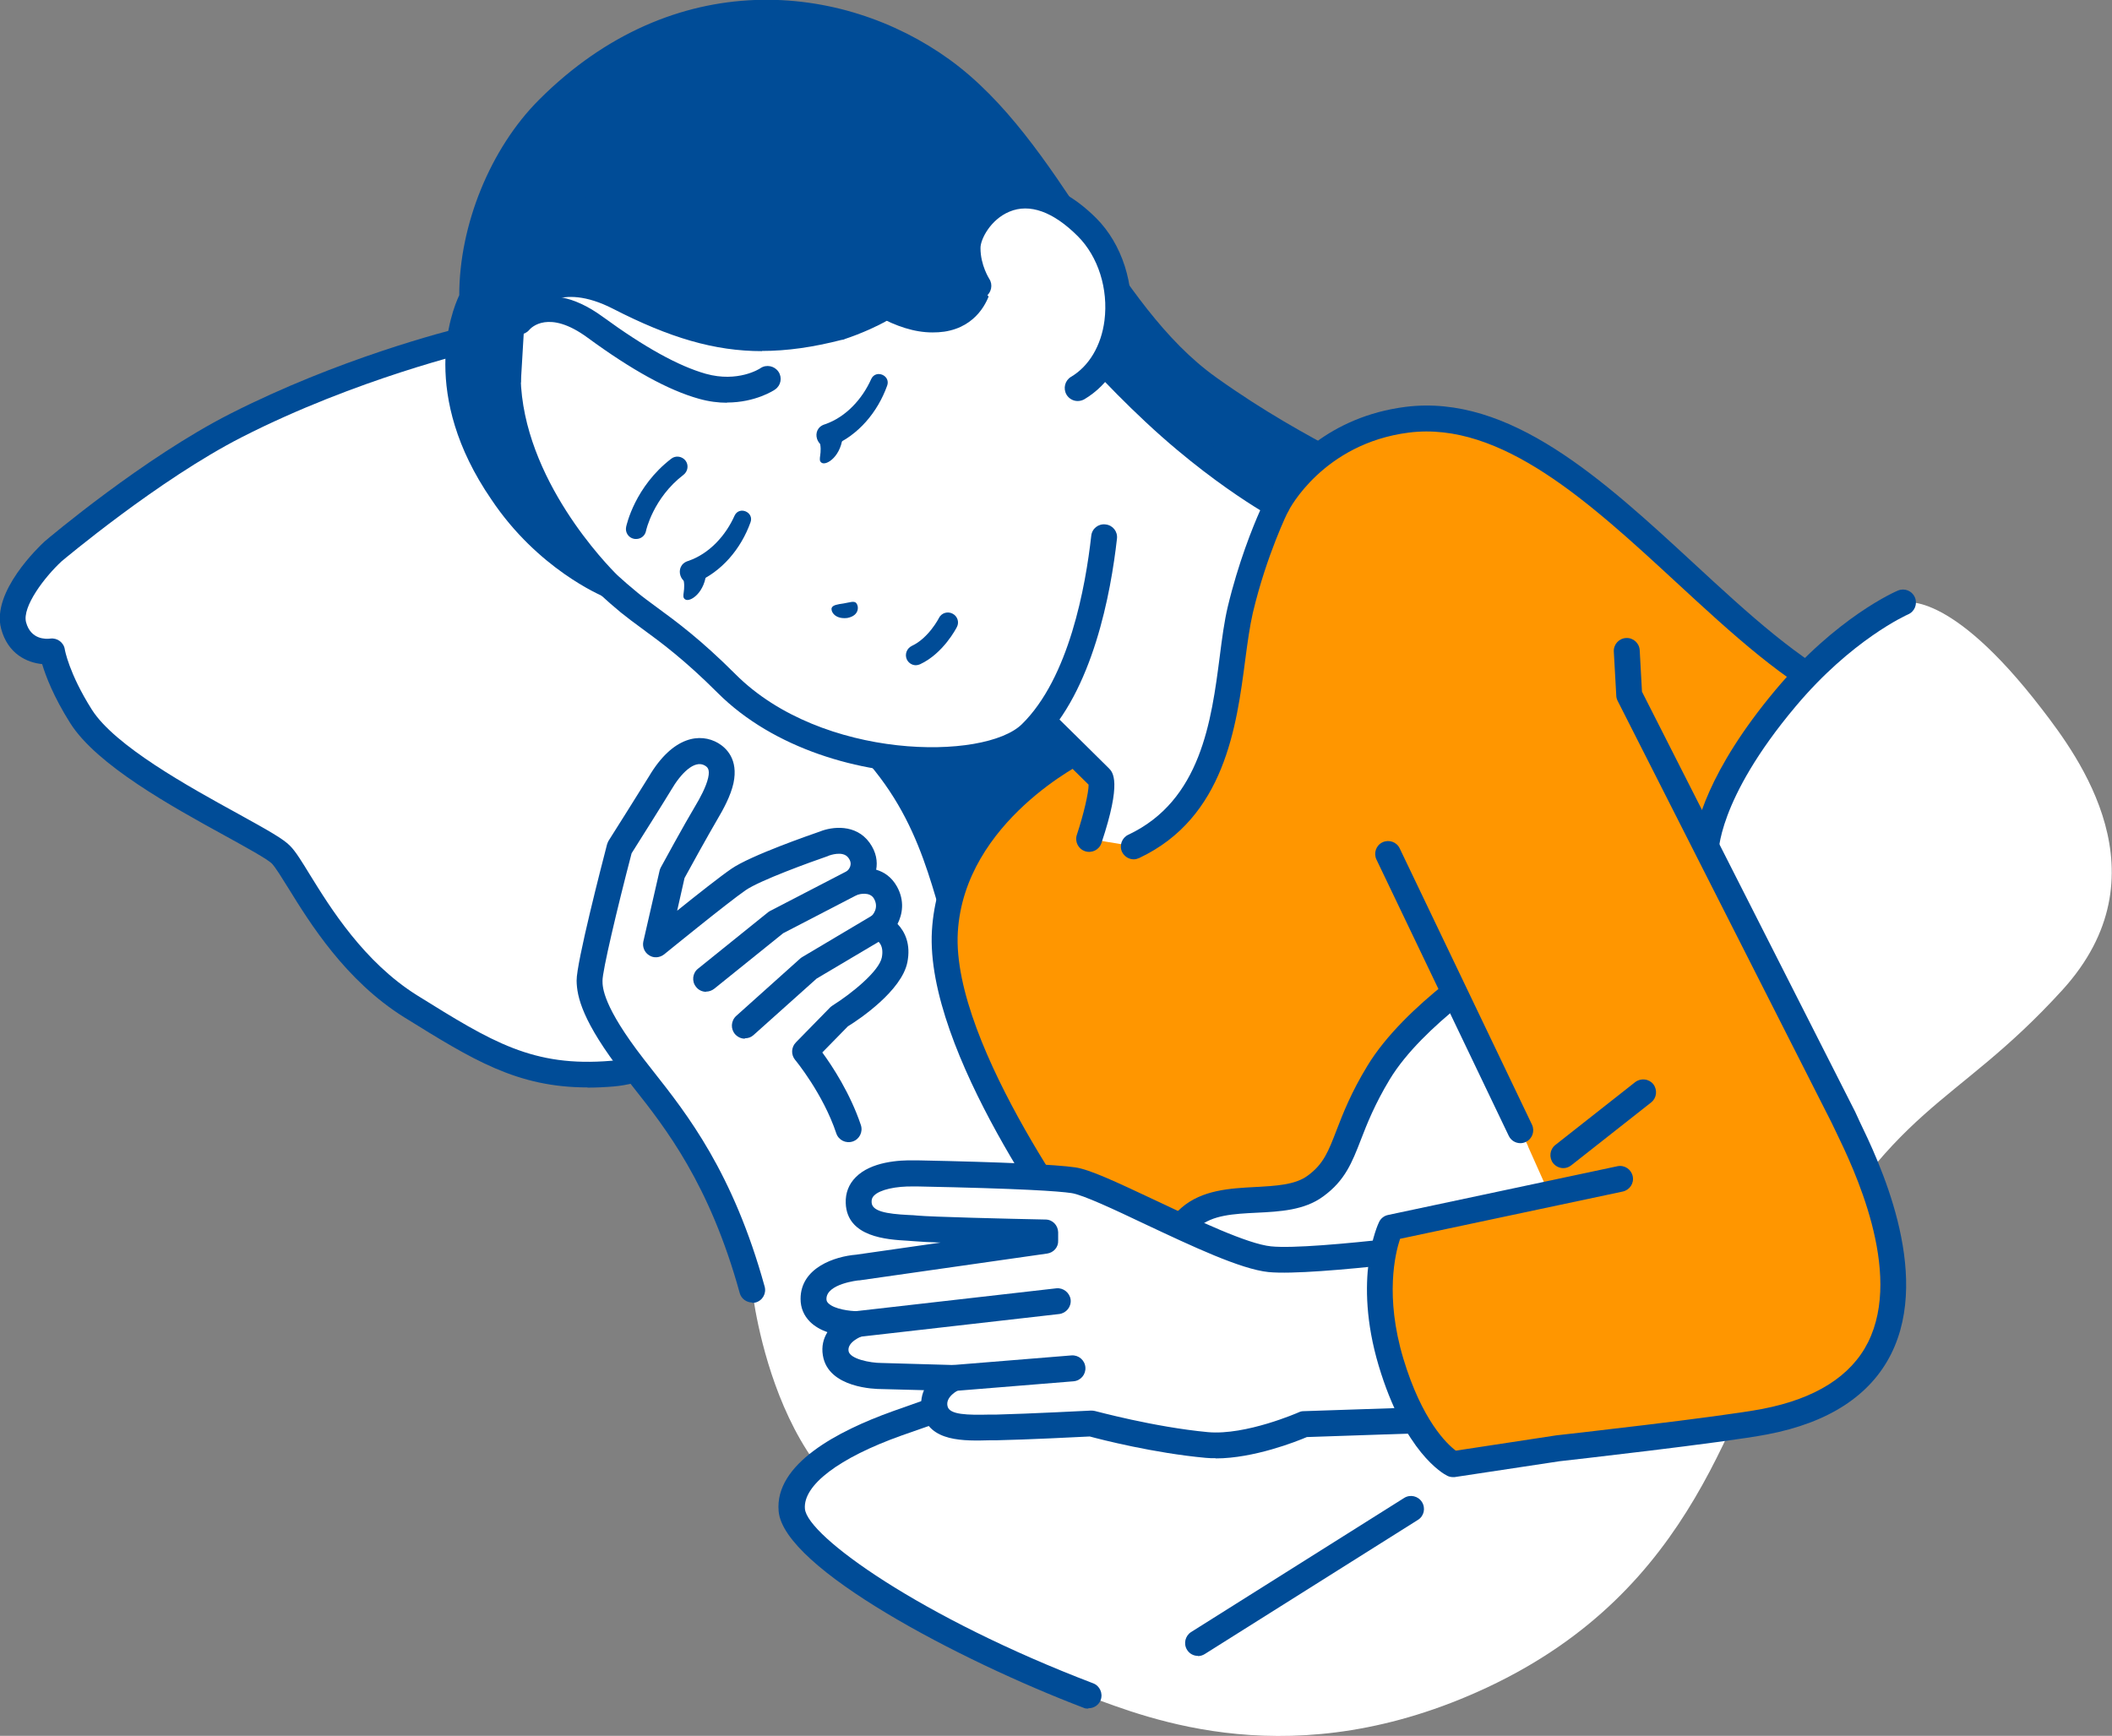
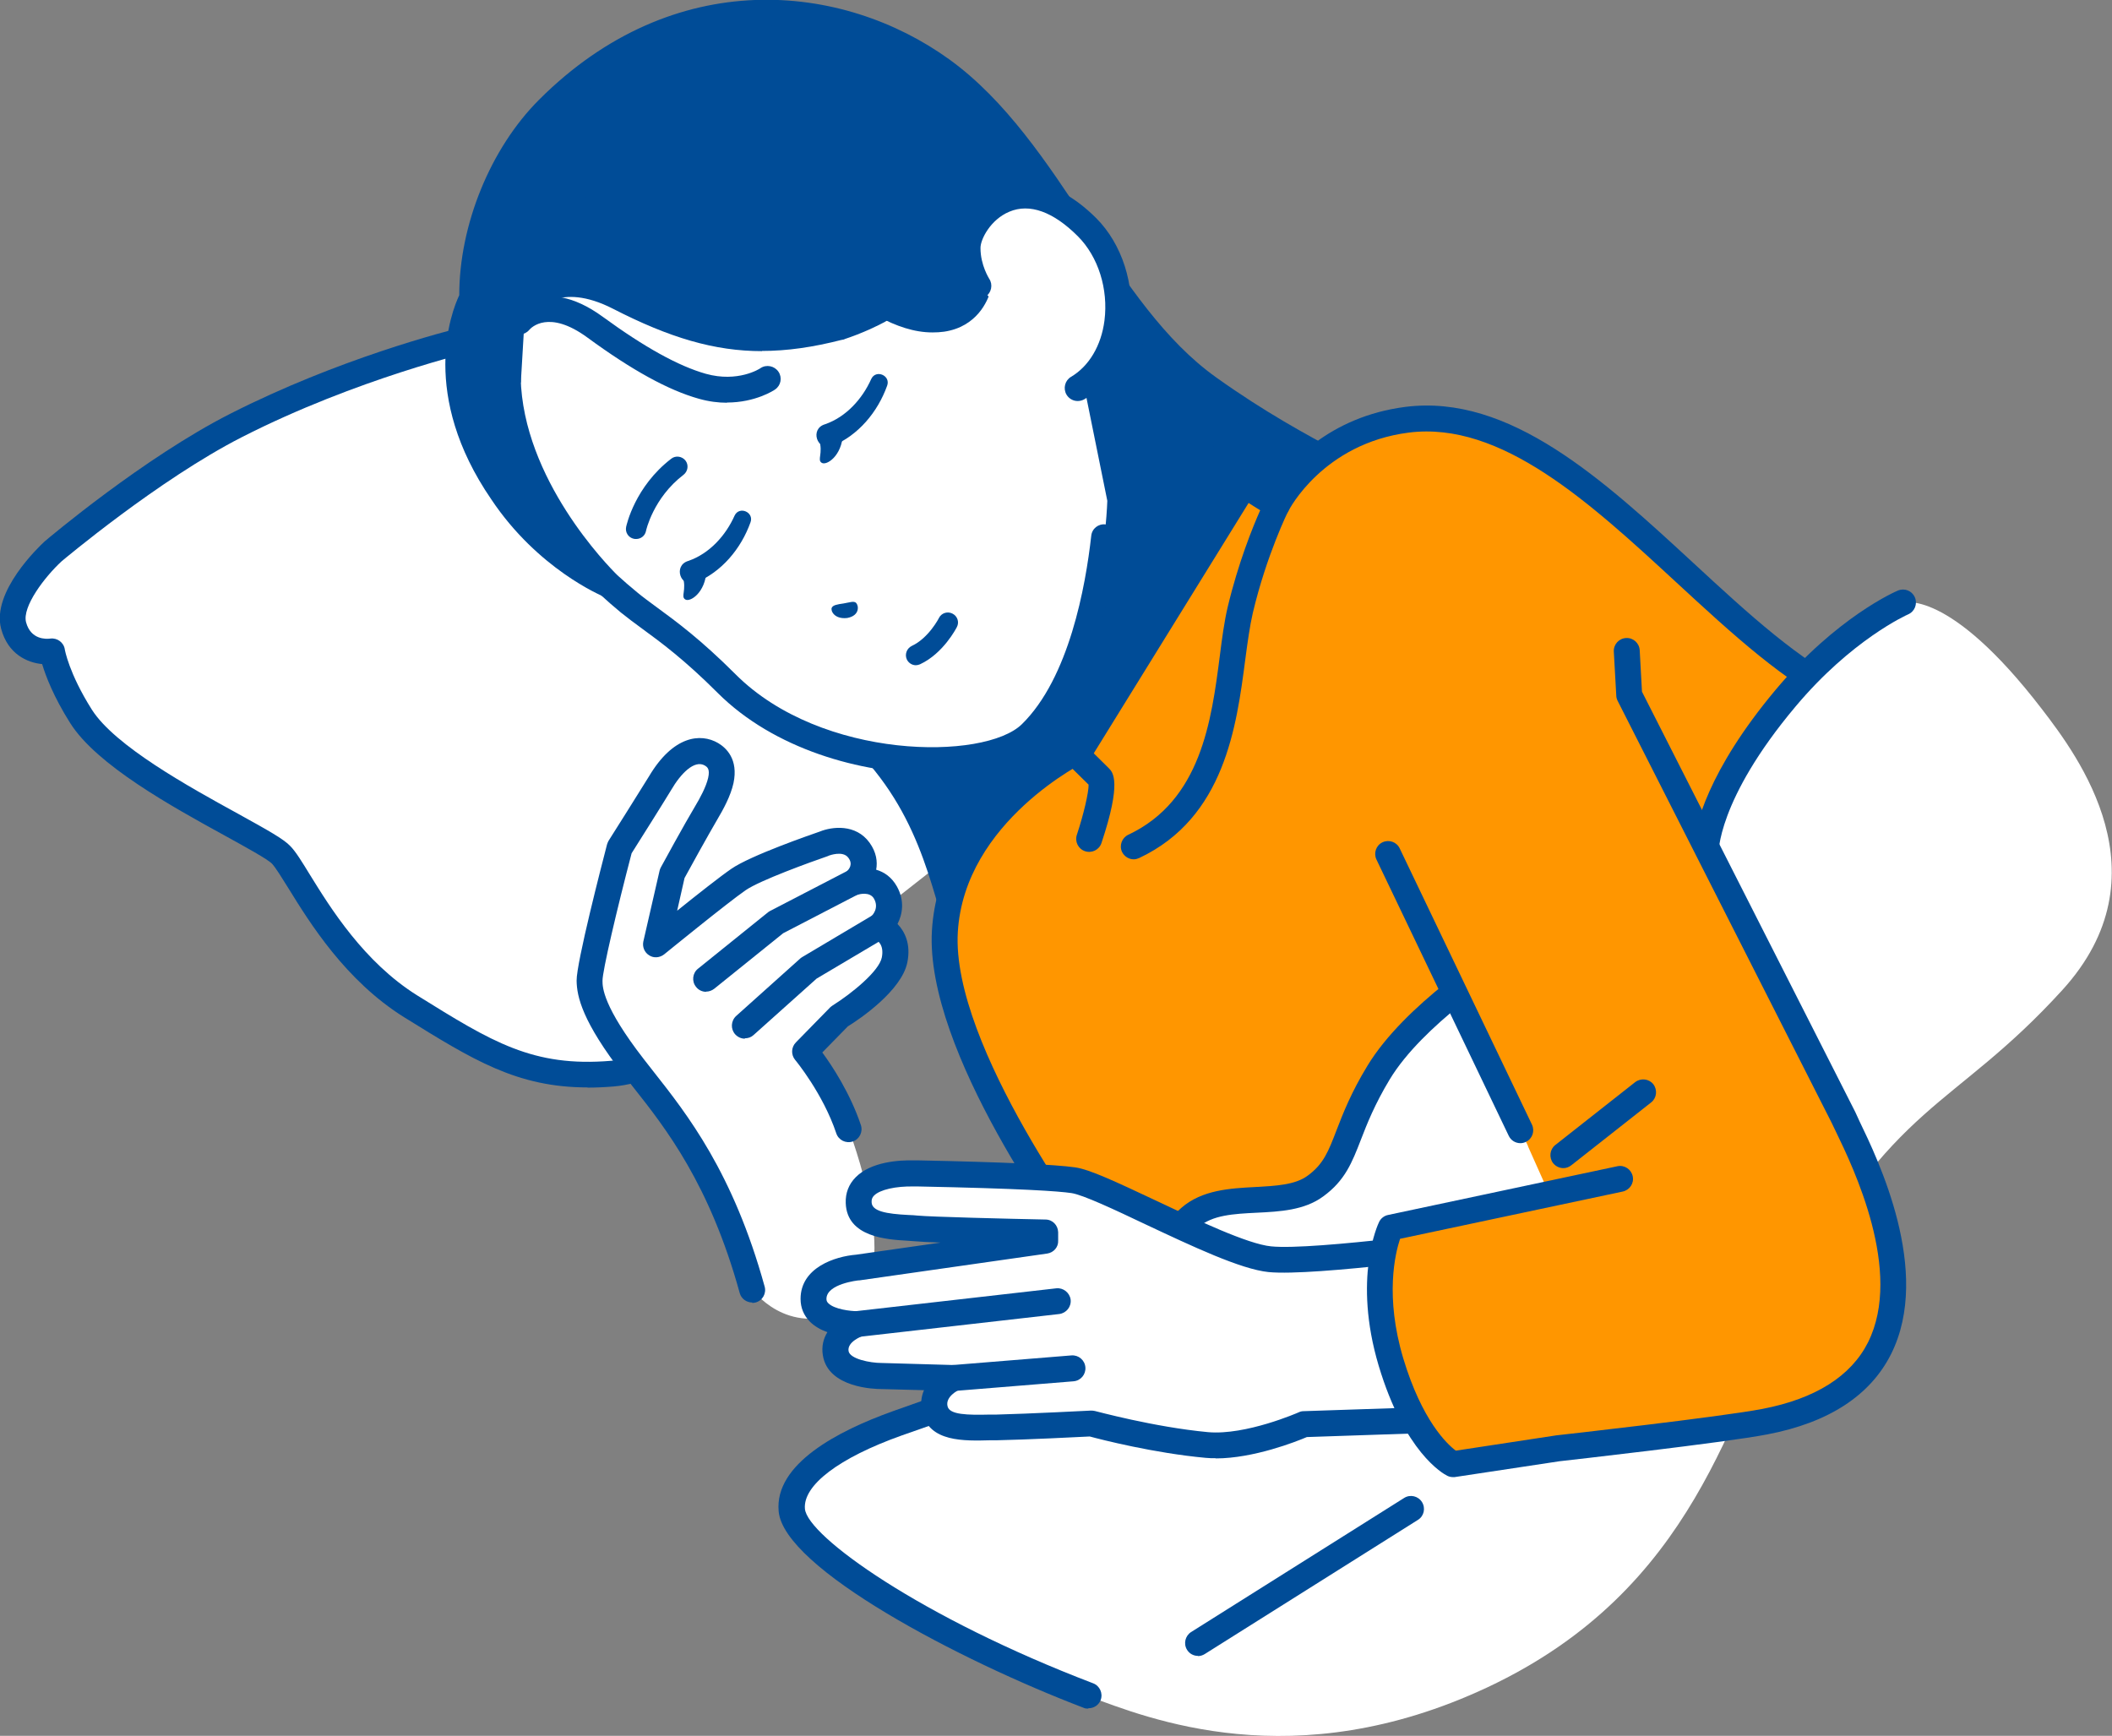
<svg xmlns="http://www.w3.org/2000/svg" id="_レイヤー_2" viewBox="0 0 111.75 91.85">
  <rect x="0" y="0" width="111.75" height="91.85" fill="#808080" stroke="none" />
  <g id="_レイヤー_3">
-     <path d="M39.8,68.24s1.31,12.2,9.48,12.86c7.77.63,36.05-23.3,36.05-23.3l-37.44-26.78-16.32,8.7,8.24,28.51Z" style="fill:#fff; stroke-width:0px;" />
    <path d="M30.48,12.65l-5.44,5.24s-6.31,1.45-12.54,4.62c-4.54,2.31-9.67,6.66-9.67,6.66,0,0-2.52,2.33-2.1,3.93.43,1.6,2.04,1.36,2.04,1.36,0,0,.19,1.34,1.53,3.45,1.94,3.07,9.68,6.36,10.59,7.33.91.97,2.82,5.49,6.86,8.01,4.03,2.51,6.32,3.92,10.67,3.55,2.65-.23,6.35-2.61,11.13-6.23l9.46-7.42c5.22-4.23,6.48-11.3,6.48-11.3l-6.46-11.4-22.56-7.79Z" style="fill:#fff; stroke-width:0px;" />
    <path d="M31.1,57.54c-3.75,0-6.08-1.46-9.71-3.71-3.11-1.94-5-5-6.13-6.83-.36-.58-.67-1.08-.86-1.29-.22-.24-1.41-.89-2.46-1.47-2.88-1.58-6.81-3.75-8.22-5.97-.89-1.41-1.3-2.5-1.49-3.13-.8-.08-1.81-.53-2.17-1.87-.52-1.95,2-4.34,2.29-4.61.23-.2,5.26-4.44,9.82-6.76,5.72-2.91,11.4-4.37,12.51-4.64l5.31-5.11c.19-.18.45-.24.7-.15l22.56,7.79c.16.05.29.16.37.31l6.46,11.4c.08.14.11.3.08.46-.05.3-1.37,7.36-6.73,11.71-.29.24-.72.19-.96-.1-.24-.29-.19-.72.1-.96,4.43-3.59,5.92-9.42,6.19-10.65l-6.2-10.95-21.92-7.57-5.14,4.95c-.09.09-.2.15-.32.17-.06.01-6.3,1.47-12.38,4.57-4.41,2.25-9.49,6.53-9.54,6.57-.9.83-2.1,2.41-1.88,3.23.25.92,1.05.89,1.28.86.37-.05.72.21.77.58,0,0,.21,1.25,1.43,3.18,1.22,1.92,5.13,4.08,7.72,5.5,1.59.88,2.44,1.35,2.79,1.73.29.3.6.81,1.03,1.51,1.07,1.73,2.85,4.62,5.69,6.39,3.94,2.45,6.1,3.8,10.25,3.45,2.7-.23,6.78-3.06,10.78-6.09.3-.23.73-.17.96.13.23.3.17.73-.13.96-4.82,3.64-8.61,6.12-11.49,6.36-.48.04-.94.06-1.38.06Z" style="fill:#004c97; stroke-width:0px;" />
    <path d="M26.56,26.06c-4.01-5.82-1.58-10.27-1.58-10.27-.05-3.94,1.8-7.8,4.02-10.02C35.63-.85,44.1-.43,49.84,3.72c5.74,4.15,8.48,12.81,14.12,16.82,6.69,4.76,10.6,5.11,12.38,8.8,3.19,6.61-3.09,10.94-3.09,10.94l-4.03,4.03s-5.36,14.83-12.21,12.22c-9.53-3.63-3.41-12.89-14.71-20.15-4.97-3.2-10.08-5.43-10.08-5.43,0,0-3.3-1.35-5.66-4.9Z" style="fill:#004c97; stroke-width:0px;" />
    <path d="M58.64,57.52c-.63,0-1.26-.12-1.87-.35-4.99-1.9-5.98-5.32-7.04-8.94-1.05-3.61-2.25-7.71-7.8-11.28-4.87-3.13-9.93-5.35-9.98-5.38-.13-.05-3.5-1.47-5.95-5.14-3.8-5.53-2.13-9.9-1.7-10.81,0-3.72,1.65-7.77,4.22-10.34,7.15-7.15,16.06-6.22,21.72-2.13,2.97,2.15,5.16,5.45,7.27,8.65,2.12,3.21,4.13,6.24,6.84,8.17,2.59,1.85,4.8,3.04,6.57,3.99,2.82,1.52,4.86,2.63,6.03,5.07,3.23,6.7-2.61,11.28-3.26,11.76l-3.89,3.89c-.48,1.29-3.91,10.04-8.82,12.3-.78.36-1.57.54-2.35.54ZM40.57,1.38c-3.69,0-7.61,1.4-11.08,4.88-1.8,1.8-3.87,5.37-3.82,9.52,0,.12-.03.23-.08.34-.09.17-2.16,4.18,1.54,9.55,0,0,0,0,0,0,2.21,3.31,5.32,4.63,5.35,4.64.06.03,5.23,2.3,10.19,5.48,5.98,3.84,7.25,8.2,8.37,12.04,1.04,3.57,1.86,6.39,6.21,8.04,1.04.4,2.08.35,3.16-.15,4.67-2.14,8.13-11.57,8.16-11.66.03-.09.09-.18.16-.25l4.03-4.03s.06-.06.09-.08c.24-.16,5.75-4.09,2.86-10.08-.99-2.04-2.67-2.95-5.45-4.46-1.8-.97-4.05-2.19-6.71-4.08-2.92-2.08-5.09-5.36-7.19-8.53-2.05-3.09-4.16-6.29-6.93-8.29-2.45-1.77-5.56-2.89-8.86-2.89Z" style="fill:#004c97; stroke-width:0px;" />
    <path d="M74.45,22.21c-4.96.63-6.89,4.51-6.89,4.51l-1.7-1.07-8.66,14.01s-6.82,3.26-7.2,9.63c-.38,6.37,7.56,16.86,7.56,16.86l7.12,13.7,33.07-42.9c-7.5-3.54-14.87-15.81-23.3-14.73Z" style="fill:#ff9600; stroke-width:0px;" />
    <path d="M64.67,80.53c-.25,0-.49-.13-.61-.37l-7.09-13.65c-.65-.87-8.04-10.87-7.66-17.27.37-6.17,6.25-9.52,7.4-10.11l8.56-13.84c.1-.16.25-.27.43-.31.18-.04.36,0,.52.09l1.11.7c.82-1.21,2.98-3.72,7.03-4.24,5.53-.7,10.47,3.86,15.24,8.26,2.91,2.69,5.66,5.22,8.43,6.53.34.16.49.57.33.91-.16.34-.57.49-.91.33-2.96-1.4-5.78-4-8.77-6.76-4.55-4.2-9.25-8.53-14.14-7.91-4.54.58-6.35,4.1-6.36,4.14-.09.17-.24.3-.43.35-.19.05-.39.02-.55-.08l-1.12-.71-8.3,13.42c-.07.11-.17.2-.29.26-.06.03-6.46,3.17-6.81,9.05-.36,6.05,7.34,16.3,7.42,16.4.02.03.04.06.06.1l7.12,13.7c.17.34.04.75-.29.92-.1.05-.21.08-.32.08Z" style="fill:#004c97; stroke-width:0px;" />
-     <path d="M56.72,17.26l-4.08,8.3-3.35,6.81s7.63,7.48,8.9,8.76c.4.4-.55,3.26-.55,3.26l2.35.39c5.32-2.5,4.83-9.1,5.64-12.51.76-3.21,1.94-5.55,1.94-5.55,0,0-2.15-1.2-4.82-3.43-3.2-2.67-6.02-6.03-6.02-6.03Z" style="fill:#fff; stroke-width:0px;" />
    <path d="M59.99,45.47c-.26,0-.5-.15-.62-.39-.16-.34-.01-.75.33-.91,3.85-1.81,4.4-6.04,4.84-9.44.12-.95.24-1.85.42-2.61.56-2.34,1.32-4.22,1.72-5.12-.82-.5-2.46-1.57-4.38-3.18-2.3-1.92-4.39-4.17-5.42-5.33l-6.76,13.75c1.52,1.49,7.45,7.31,8.55,8.41.21.21.7.7-.39,3.96-.12.36-.51.55-.87.43-.36-.12-.55-.51-.43-.87.36-1.08.63-2.26.62-2.65-1.51-1.5-8.72-8.58-8.8-8.65-.21-.21-.27-.53-.13-.79l7.43-15.12c.1-.21.3-.35.53-.38.23-.03.46.06.61.24.03.03,2.82,3.35,5.93,5.95,2.58,2.16,4.7,3.35,4.72,3.36.32.18.44.58.28.9-.01.02-1.15,2.32-1.88,5.4-.16.69-.28,1.56-.4,2.47-.46,3.53-1.09,8.37-5.61,10.5-.09.04-.19.07-.29.07Z" style="fill:#004c97; stroke-width:0px;" />
    <path d="M27.79,16.13s1.45-2.2,4.97-.4c4.35,2.23,6.96,3.07,11.72,1.75.25-.07-.14.58.13.49,1.04-.34,1.89-.76,2.23-.95.32-.18.66-.45.66-.45,0,0,1.8.56,2.84.18,1.24-.46,1.43-1.62,1.43-1.62l.67-.66.75-.74,3.53,3.53,1.87,9.24s-.25,8.62-4.02,12.32c-2.22,2.18-11.22,2.25-16.11-2.64-2.5-2.5-4.01-3.34-5.16-4.29-.32-.27-.68-.58-1.07-.93-.1-.1-5.42-5.19-5.35-11.31,0-.26.66.82.68.56l.24-4.06Z" style="fill:#fff; stroke-width:0px;" />
    <path d="M38.46,21.31c-.45,0-.95-.06-1.48-.21-1.61-.45-3.54-1.51-5.9-3.24-2.05-1.5-2.98-.52-3.08-.4-.24.28-.67.33-.96.09-.29-.24-.34-.66-.11-.95.02-.02,1.77-2.17,4.96.16,2.22,1.62,4.01,2.61,5.46,3.02,1.69.47,2.84-.26,2.89-.3.31-.21.74-.12.95.19.21.31.13.73-.18.94-.05.04-1.04.69-2.54.69Z" style="fill:#004c97; stroke-width:0px;" />
    <path d="M49.31,40.93c-3.78,0-8.37-1.3-11.34-4.27-1.75-1.75-3-2.67-4-3.4-.4-.29-.77-.57-1.12-.85-.4-.33-.75-.64-1.1-.96,0,0-.02-.02-.03-.03-.91-.9-5.41-5.62-5.54-11.41,0-.38.29-.69.67-.7.38-.01.69.29.7.67.12,5.38,4.61,9.96,5.12,10.46,0,0,0,0,0,0,.33.3.66.59,1.04.9.31.26.66.51,1.05.8,1.04.76,2.33,1.71,4.16,3.54,4.56,4.56,13.18,4.57,15.15,2.64,2.5-2.45,3.37-7.29,3.67-9.97.04-.38.38-.65.76-.6.38.04.65.38.6.76-.32,2.85-1.27,8.05-4.07,10.79-1.07,1.05-3.22,1.63-5.74,1.63Z" style="fill:#004c97; stroke-width:0px;" />
    <path d="M40.32,18.58c-2.52,0-4.9-.71-7.88-2.24-2.89-1.48-4.04.11-4.09.18-.21.31-.64.39-.95.18-.31-.21-.4-.63-.19-.94.62-.94,2.64-2.28,5.85-.64,4.27,2.19,7.08,2.57,11.15,1.54.37-.09.74.13.83.49.09.37-.13.74-.49.83-1.52.39-2.89.59-4.23.59Z" style="fill:#004c97; stroke-width:0px;" />
    <path d="M49.34,17.59c-1.95,0-3.81-1.34-5.76-2.76-1.38-1-2.81-2.03-4.41-2.74-5.48-2.43-7.62-.38-7.64-.35-.26.26-.7.27-.96.01-.27-.26-.28-.68-.03-.96.11-.12,2.75-2.81,9.19.05,1.73.77,3.29,1.89,4.66,2.89,2.01,1.45,3.74,2.71,5.37,2.47,1.08-.16,1.32-1.09,1.34-1.2.02-.09.06-.18.11-.25l1.58-2.26c.22-.31.64-.38.95-.17.31.22.38.64.17.95l-1.51,2.16c-.14.48-.7,1.86-2.44,2.12-.21.03-.41.04-.61.04Z" style="fill:#004c97; stroke-width:0px;" />
    <path d="M51.19,13.14c0,1.15.58,1.99.58,1.99l5.26,5.41c2.71-1.6,2.84-6.17.49-8.52-3.68-3.68-6.33-.35-6.32,1.12Z" style="fill:#fff; stroke-width:0px;" />
    <path d="M57.02,21.22c-.23,0-.46-.12-.59-.34-.19-.33-.08-.75.24-.94.95-.56,1.6-1.65,1.77-2.98.21-1.67-.33-3.38-1.41-4.46-1.3-1.3-2.55-1.75-3.62-1.3-1.01.42-1.54,1.48-1.53,1.93,0,.91.46,1.61.46,1.62.21.31.12.74-.19.95-.31.21-.73.13-.95-.18-.03-.04-.68-1.03-.69-2.37,0-1.06.9-2.59,2.37-3.21.93-.39,2.82-.69,5.12,1.6,1.37,1.37,2.06,3.52,1.8,5.6-.22,1.76-1.11,3.21-2.43,3.99-.11.06-.23.09-.35.09Z" style="fill:#004c97; stroke-width:0px;" />
    <path d="M45.3,31.9c-.13-.11-.31-.03-.66.03-.35.05-.57.09-.63.23-.07.14.12.62.82.54.69-.13.6-.68.47-.79Z" style="fill:#004c97; stroke-width:0px;" />
    <path d="M33.65,28.52s-.07,0-.11-.01c-.29-.06-.47-.34-.41-.63.02-.09.46-2.13,2.39-3.61.23-.18.57-.13.75.1.18.23.13.57-.1.75-1.61,1.23-1.99,2.96-1.99,2.98-.05.25-.27.42-.52.42Z" style="fill:#004c97; stroke-width:0px;" />
    <path d="M48.46,35.2c-.2,0-.39-.12-.48-.31-.12-.27,0-.58.26-.71.89-.41,1.44-1.47,1.44-1.48.13-.26.45-.37.72-.23.26.13.37.45.23.71-.03.06-.72,1.4-1.95,1.97-.07.03-.15.05-.22.05Z" style="fill:#004c97; stroke-width:0px;" />
    <path d="M43.65,22.45c1.11-.38,1.98-1.34,2.45-2.4.25-.52,1.04-.18.84.36-.5,1.39-1.52,2.63-2.92,3.2-.8.27-1.18-.92-.37-1.16h0Z" style="fill:#004c97; stroke-width:0px;" />
    <path d="M43.34,23.25c.23.76-.12,1.08.14,1.24.25.16,1.07-.36,1.12-1.53l-.93-.48s-.48.27-.33.77Z" style="fill:#004c97; stroke-width:0px;" />
    <path d="M36.42,29.68c1.11-.38,1.98-1.34,2.45-2.4.25-.52,1.04-.18.84.36-.5,1.39-1.52,2.63-2.92,3.2-.8.27-1.18-.92-.37-1.16h0Z" style="fill:#004c97; stroke-width:0px;" />
    <path d="M36.12,30.48c.23.76-.12,1.08.14,1.24.25.16,1.07-.36,1.12-1.53l-.93-.48s-.48.27-.33.77Z" style="fill:#004c97; stroke-width:0px;" />
    <path d="M41.87,79.92c-.25-2.18,3.39-3.81,5.56-4.58,2.17-.77,6.02-2.1,6.02-2.1l7.76-5.53s0-1.75,1.73-3.27c1.73-1.52,4.9-.38,6.64-1.66,1.74-1.28,1.41-2.82,3.34-6,1.93-3.19,6.62-6.08,6.62-6.08l10.69-5.42s-.21-3.01,4.24-8.32c3.13-3.74,6.2-5.06,6.2-5.06,0,0,2.41-.84,7.37,5.62,1.94,2.52,6.62,8.79,1.08,14.87-5.84,6.41-8.91,5.78-14.44,16.3-3.15,6-4.89,15.38-15.97,20.59-10.26,4.81-17.99,1.63-21.16.46-7.58-2.79-15.41-7.46-15.69-9.81Z" style="fill:#fff; stroke-width:0px;" />
    <path d="M57.56,90.41c-.08,0-.16-.01-.24-.05-6.53-2.49-15.85-7.37-16.12-10.39-.23-2.51,3.15-4.26,6.02-5.29,1.96-.7,5.33-1.87,5.93-2.07l7.43-5.29c.09-.67.46-2.12,1.93-3.41,1.09-.95,2.58-1.03,3.9-1.1,1.09-.06,2.12-.11,2.78-.6.84-.61,1.1-1.29,1.53-2.41.34-.88.77-1.99,1.63-3.4,1.99-3.29,6.65-6.19,6.85-6.31.02,0,.03-.02.05-.03l10.33-5.24c.11-1.09.76-4.01,4.38-8.33,3.2-3.82,6.33-5.19,6.46-5.24.35-.15.75.01.9.36.15.35-.01.75-.36.9-.07.03-2.99,1.34-5.95,4.87-4.17,4.96-4.09,7.81-4.08,7.84.01.27-.13.53-.37.65l-10.66,5.41c-.35.22-4.62,2.94-6.37,5.84-.79,1.31-1.2,2.35-1.52,3.18-.47,1.21-.84,2.17-2,3.01-.99.73-2.28.8-3.52.86-1.21.06-2.34.12-3.07.76-1.46,1.28-1.49,2.7-1.49,2.76,0,.22-.11.43-.29.55l-7.76,5.53c-.05.04-.11.07-.17.09-.04.01-3.87,1.34-6.01,2.1-3.31,1.18-5.22,2.63-5.11,3.88.13,1.44,6.13,5.75,15.25,9.23.35.13.53.53.4.88-.1.27-.36.44-.64.44Z" style="fill:#004c97; stroke-width:0px;" />
    <path d="M63.39,87.62c-.23,0-.45-.11-.58-.32-.2-.32-.1-.74.21-.94l11.28-7.1c.32-.2.74-.1.94.22.2.32.11.74-.21.94l-11.28,7.1c-.11.07-.24.11-.36.11Z" style="fill:#004c97; stroke-width:0px;" />
    <path d="M44.9,59.74c-.48-1.34-2.3-4.11-2.3-4.11l1.74-1.78s2.72-1.72,2.98-3.07c.27-1.35-.81-1.75-.81-1.75,0,0,.9-.78.33-1.81-.51-.92-1.67-.55-1.67-.55,0,0,.96-.75.27-1.7-.62-.86-1.83-.35-1.83-.35,0,0-3.53,1.2-4.54,1.89-1,.69-4.36,3.43-4.36,3.43l.86-3.75s1.67-2.93,2.11-3.8c.43-.86.76-2.01-.03-2.5-.83-.51-1.91,0-2.43,1.05-.39.79-2.07,2.9-2.43,3.9-.36,1-1.61,6.43-1.59,7.03.02.66.23,1.85,2.33,4.56,1.71,2.21,4.47,5.27,6.27,11.79,0,0,1.81,2.55,4.92,1.13,3.11-1.42.66-8.28.18-9.63Z" style="fill:#fff; stroke-width:0px;" />
    <path d="M39.8,68.92c-.3,0-.58-.2-.66-.5-1.59-5.77-3.93-8.74-5.64-10.9-.18-.23-.35-.44-.51-.65-2.18-2.81-2.47-4.14-2.48-4.98-.01-.95,1.34-6.17,1.61-7.21.02-.07.05-.13.08-.19.02-.03,1.75-2.77,2.14-3.41,1.27-2.14,2.72-2.31,3.66-1.76.42.25,1.08.85.81,2.12-.15.68-.54,1.39-.86,1.93-.43.73-1.5,2.66-1.73,3.09l-.39,1.73c1.03-.83,2.3-1.83,2.87-2.22,1.03-.71,4.22-1.81,4.68-1.97.64-.26,1.9-.42,2.63.59.36.5.43,1,.35,1.43.42.12.82.39,1.1.89.42.76.29,1.47.03,1.98.4.42.71,1.08.52,2.03-.3,1.5-2.53,3.01-3.15,3.39l-1.35,1.38c.53.72,1.48,2.17,2.04,3.84.12.36-.07.75-.43.87-.36.12-.75-.07-.87-.43-.7-2.1-2.16-3.87-2.18-3.89-.22-.27-.21-.66.04-.92l1.82-1.86s.08-.07.13-.1c.99-.62,2.46-1.81,2.6-2.54.13-.68-.23-.91-.39-.98-.23-.08-.39-.28-.43-.52-.04-.24.05-.48.23-.64.11-.1.45-.47.18-.96-.22-.4-.79-.24-.86-.22-.32.1-.66-.05-.81-.34-.15-.29-.08-.65.18-.85.19-.16.38-.43.13-.76-.29-.4-1.01-.12-1.02-.12-.01,0-.03.01-.04.02-.96.33-3.61,1.29-4.37,1.81-.97.67-4.28,3.37-4.32,3.4-.23.18-.55.21-.79.05-.25-.15-.37-.45-.31-.73l.86-3.75c.01-.06.04-.12.07-.18.05-.1,1.3-2.38,1.8-3.21.27-.45.59-1.04.7-1.52.11-.48-.06-.58-.17-.65-.56-.33-1.29.44-1.78,1.28-.36.6-1.79,2.87-2.1,3.36-.77,2.94-1.55,6.25-1.54,6.75,0,.33.01,1.34,2.19,4.15.16.21.33.42.5.64,1.78,2.26,4.22,5.34,5.89,11.39.1.36-.11.74-.48.84-.06.02-.12.02-.18.02Z" style="fill:#004c97; stroke-width:0px;" />
    <path d="M37.36,52.48c-.2,0-.4-.09-.53-.26-.24-.29-.19-.73.1-.96l3.71-2.99s.07-.05.11-.07l4.11-2.13c.34-.17.75-.04.92.29.17.34.04.75-.29.92l-4.05,2.1-3.65,2.94c-.13.1-.28.15-.43.15Z" style="fill:#004c97; stroke-width:0px;" />
    <path d="M39.41,54.96c-.19,0-.37-.08-.51-.23-.25-.28-.23-.71.05-.97l3.39-3.04s.07-.06.11-.08l3.72-2.21c.32-.19.74-.09.94.24.19.33.09.74-.24.94l-3.66,2.17-3.34,2.99c-.13.12-.29.17-.46.17Z" style="fill:#004c97; stroke-width:0px;" />
    <path d="M67.17,66.63c-2.39-.24-8.77-3.94-10.39-4.18-1.62-.24-7.46-.34-8.42-.36-.95-.02-2.99.15-2.94,1.56.05,1.38,2.11,1.28,3.05,1.36.94.09,6.83.21,6.83.21v.44s-9.93,1.42-9.93,1.42c0,0-2.33.18-2.33,1.66,0,1.35,2.33,1.34,2.33,1.34,0,0-1.32.47-1.15,1.54.2,1.21,2.41,1.2,2.41,1.2l3.83.11s-1.27.57-1,1.67c.27,1.1,1.85.96,3.28.93,1.71-.03,4.99-.2,4.99-.2,0,0,3.13.87,6.11,1.14,2.21.2,5.14-1.11,5.14-1.11l11.37-.38-1.75-9.37s-9.06,1.27-11.45,1.03Z" style="fill:#fff; stroke-width:0px;" />
    <path d="M64.33,77.16c-.18,0-.36,0-.54-.02-2.73-.25-5.54-.97-6.13-1.13-.59.03-3.38.17-4.9.2h-.34c-1.44.04-3.23.09-3.62-1.45-.11-.45-.06-.85.09-1.2l-2.28-.06c-.26,0-2.79-.04-3.07-1.78-.08-.48.03-.89.24-1.23-.34-.12-.67-.3-.92-.55-.33-.33-.5-.74-.5-1.21,0-1.66,1.83-2.25,2.94-2.34l4.47-.64c-.63-.02-1.13-.05-1.36-.07-.12-.01-.26-.02-.41-.03-1.04-.06-3.19-.18-3.25-1.99-.02-.53.16-1,.53-1.37.81-.82,2.29-.91,3.11-.89h.21c4.46.09,7.25.22,8.29.37.77.11,2.13.75,4.3,1.77,2.15,1.02,4.83,2.29,6.07,2.41,2.28.23,11.19-1.01,11.28-1.02.37-.05.72.21.77.58.05.37-.21.72-.58.77-.37.05-9.17,1.27-11.61,1.03-1.47-.15-4.03-1.36-6.52-2.53-1.62-.77-3.3-1.56-3.91-1.65-.68-.1-2.64-.24-8.12-.35h-.21c-.97-.02-1.8.17-2.11.48-.1.1-.14.21-.13.36.02.47.76.61,1.96.67.17,0,.33.02.46.03.72.07,4.75.17,6.78.21.37,0,.66.3.67.67v.44c.02.35-.24.64-.58.69l-9.94,1.42s-.03,0-.04,0c-.02,0-1.7.18-1.7.98,0,.1.03.16.1.23.32.32,1.17.42,1.54.42,0,0,0,0,0,0,.33,0,.62.24.67.57.06.33-.13.65-.44.76,0,0-.78.29-.7.78.07.42,1.15.63,1.74.63l3.85.11c.32,0,.59.24.65.55.06.31-.1.63-.39.76-.03.01-.75.36-.61.88.11.44,1.04.46,2.25.43h.35c1.68-.04,4.94-.21,4.97-.21.07,0,.15,0,.22.02.03,0,3.11.85,5.99,1.12,2,.18,4.78-1.04,4.8-1.05.08-.04.17-.06.26-.06l11.37-.38c.38-.01.69.28.71.66.01.38-.28.69-.66.71l-11.25.38c-.56.24-2.82,1.13-4.82,1.13Z" style="fill:#004c97; stroke-width:0px;" />
    <path d="M80.85,60.64l-8.84-18.47,13.62-6.58,11.92,23.51c.44,1.14,7.81,13.82-4.14,16.13-2.28.44-10.94,1.41-10.94,1.41l-5.58.85s-1.95-.99-3.28-5.4c-1.32-4.42-.02-7.12-.02-7.12l8.39-1.78-1.13-2.53Z" style="fill:#ff9600; stroke-width:0px;" />
    <path d="M76.89,78.16c-.11,0-.21-.02-.31-.07-.23-.11-2.26-1.25-3.63-5.82-1.38-4.62-.04-7.49.02-7.61.09-.19.27-.33.47-.37l12.14-2.58c.37-.08.73.16.81.53.08.37-.16.73-.53.81l-11.78,2.5c-.26.78-.81,3.05.17,6.33.99,3.29,2.32,4.54,2.78,4.88l5.32-.81c.11-.01,8.68-.97,10.91-1.4,2.8-.54,4.68-1.73,5.58-3.52,1.88-3.76-.8-9.29-1.68-11.11-.12-.25-.2-.42-.26-.54l-11.31-22.3c-.04-.08-.07-.18-.07-.27l-.13-2.33c-.02-.38.27-.7.65-.72.38-.02.7.27.72.65l.12,2.19,11.26,22.19s.02.04.03.06c.03.07.12.27.22.48.95,1.97,3.86,7.95,1.67,12.32-1.1,2.19-3.3,3.63-6.55,4.25-2.28.44-10.63,1.38-10.99,1.42l-5.56.84s-.07,0-.1,0Z" style="fill:#004c97; stroke-width:0px;" />
    <path d="M80.45,60.49c-.26,0-.5-.14-.62-.39l-7-14.62c-.16-.34-.02-.75.32-.91.34-.16.75-.02.91.32l7,14.62c.16.34.02.75-.32.91-.1.05-.2.07-.29.07Z" style="fill:#004c97; stroke-width:0px;" />
    <path d="M82.72,61.81c-.2,0-.4-.09-.54-.26-.23-.3-.18-.73.11-.96l4.23-3.33c.3-.23.73-.18.96.11.23.3.18.73-.11.96l-4.23,3.33c-.13.1-.27.15-.42.15Z" style="fill:#004c97; stroke-width:0px;" />
    <path d="M45.36,70.75c-.34,0-.64-.26-.68-.61-.04-.38.23-.71.6-.76l10.61-1.21c.37-.04.71.23.76.6.04.38-.23.71-.6.76l-10.61,1.21s-.05,0-.08,0Z" style="fill:#004c97; stroke-width:0px;" />
    <path d="M50.46,73.6c-.35,0-.65-.27-.68-.63-.03-.38.25-.71.63-.74l6.28-.51c.38-.03.71.25.74.63.03.38-.25.71-.63.74l-6.28.51s-.04,0-.06,0Z" style="fill:#004c97; stroke-width:0px;" />
  </g>
</svg>